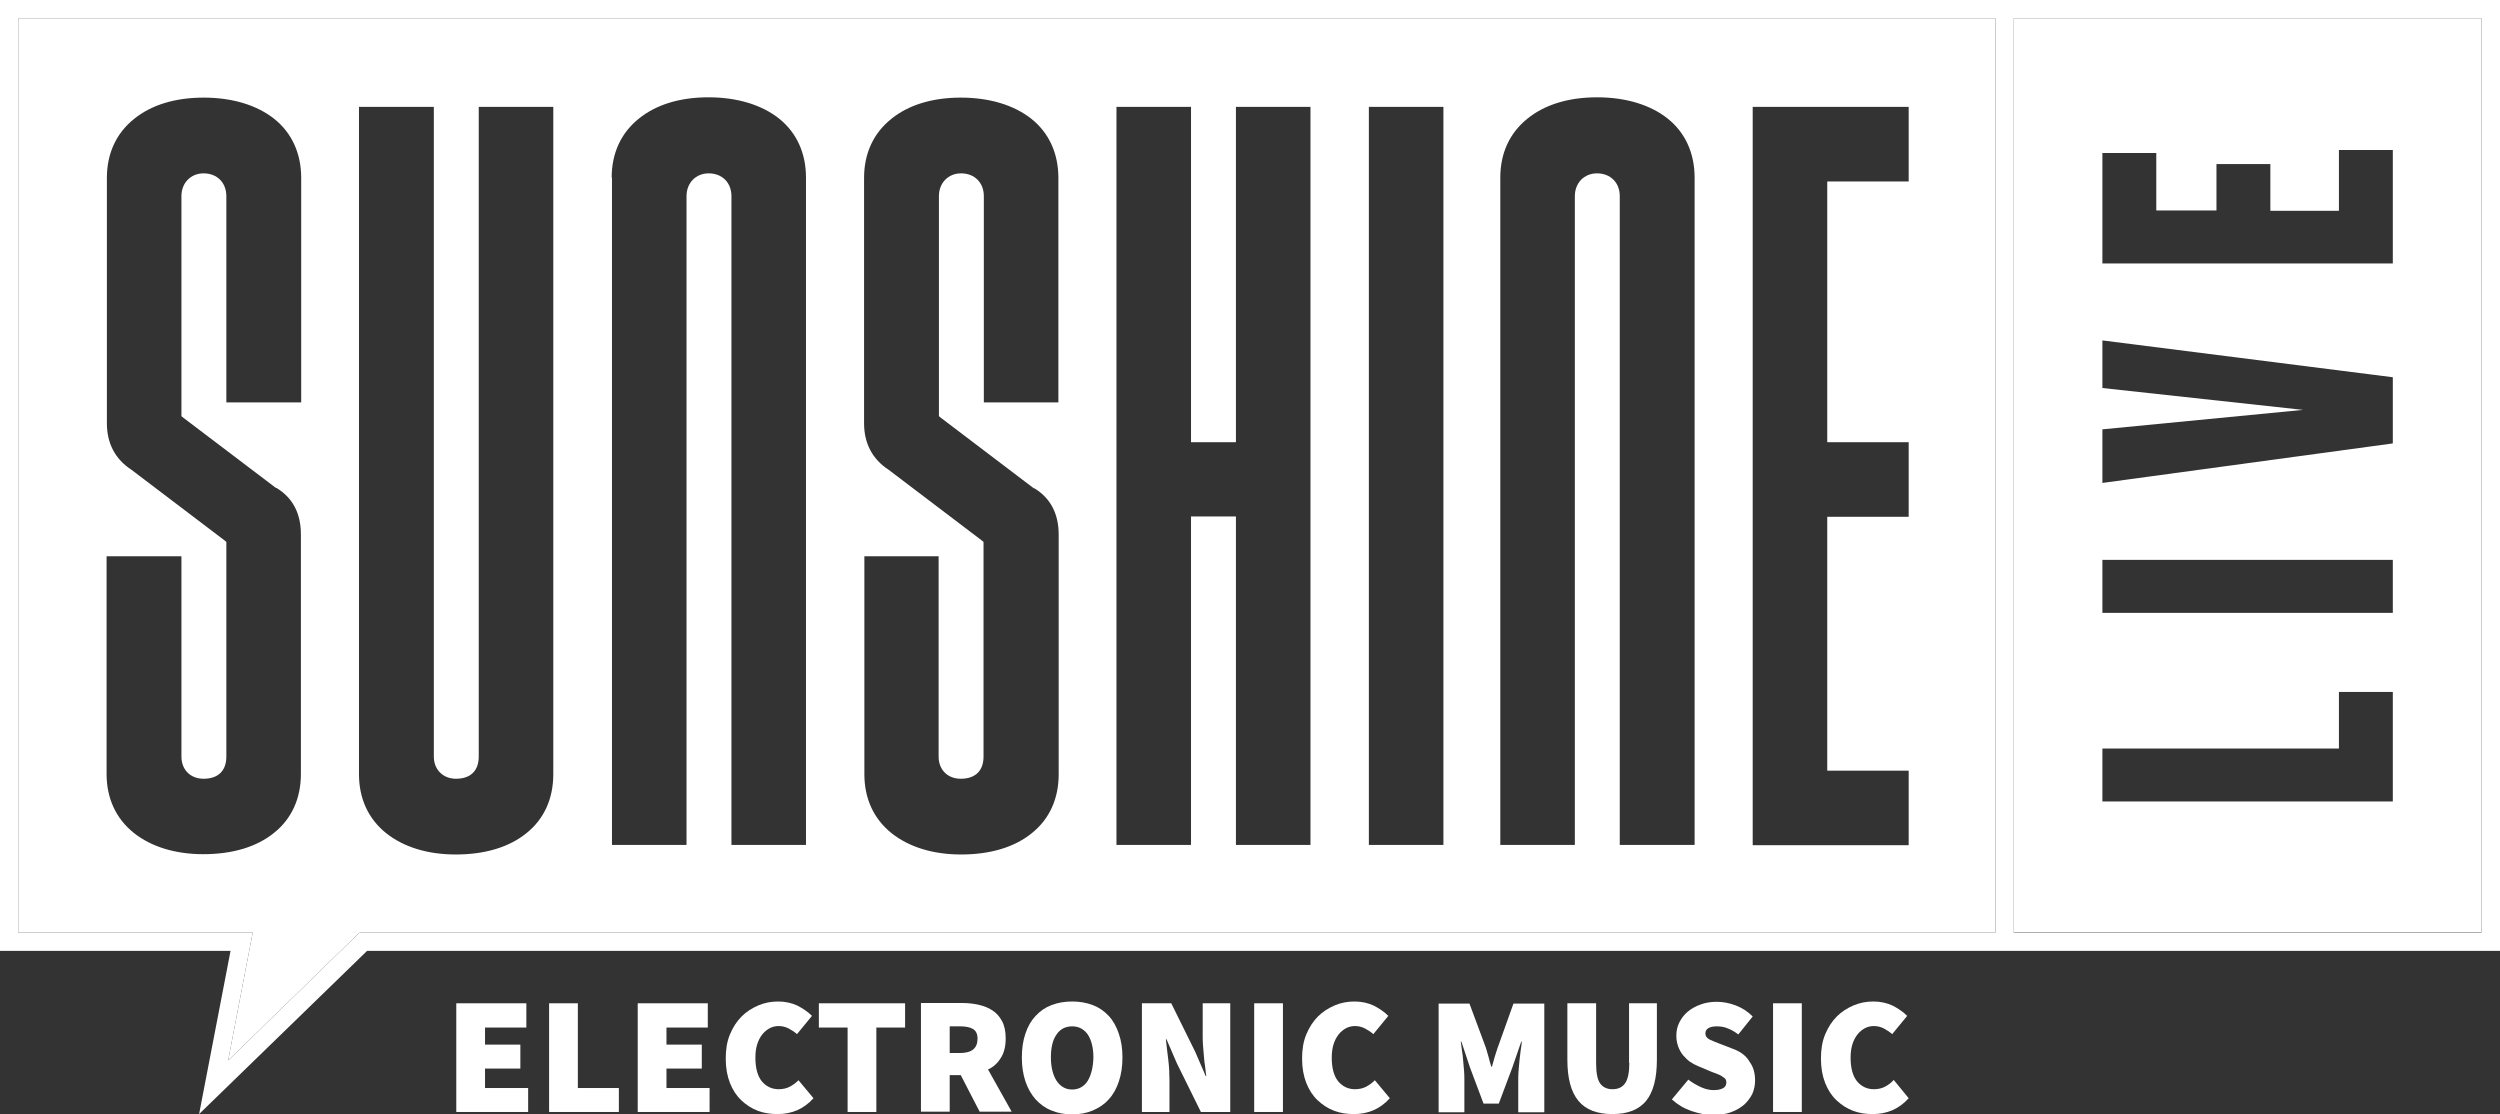
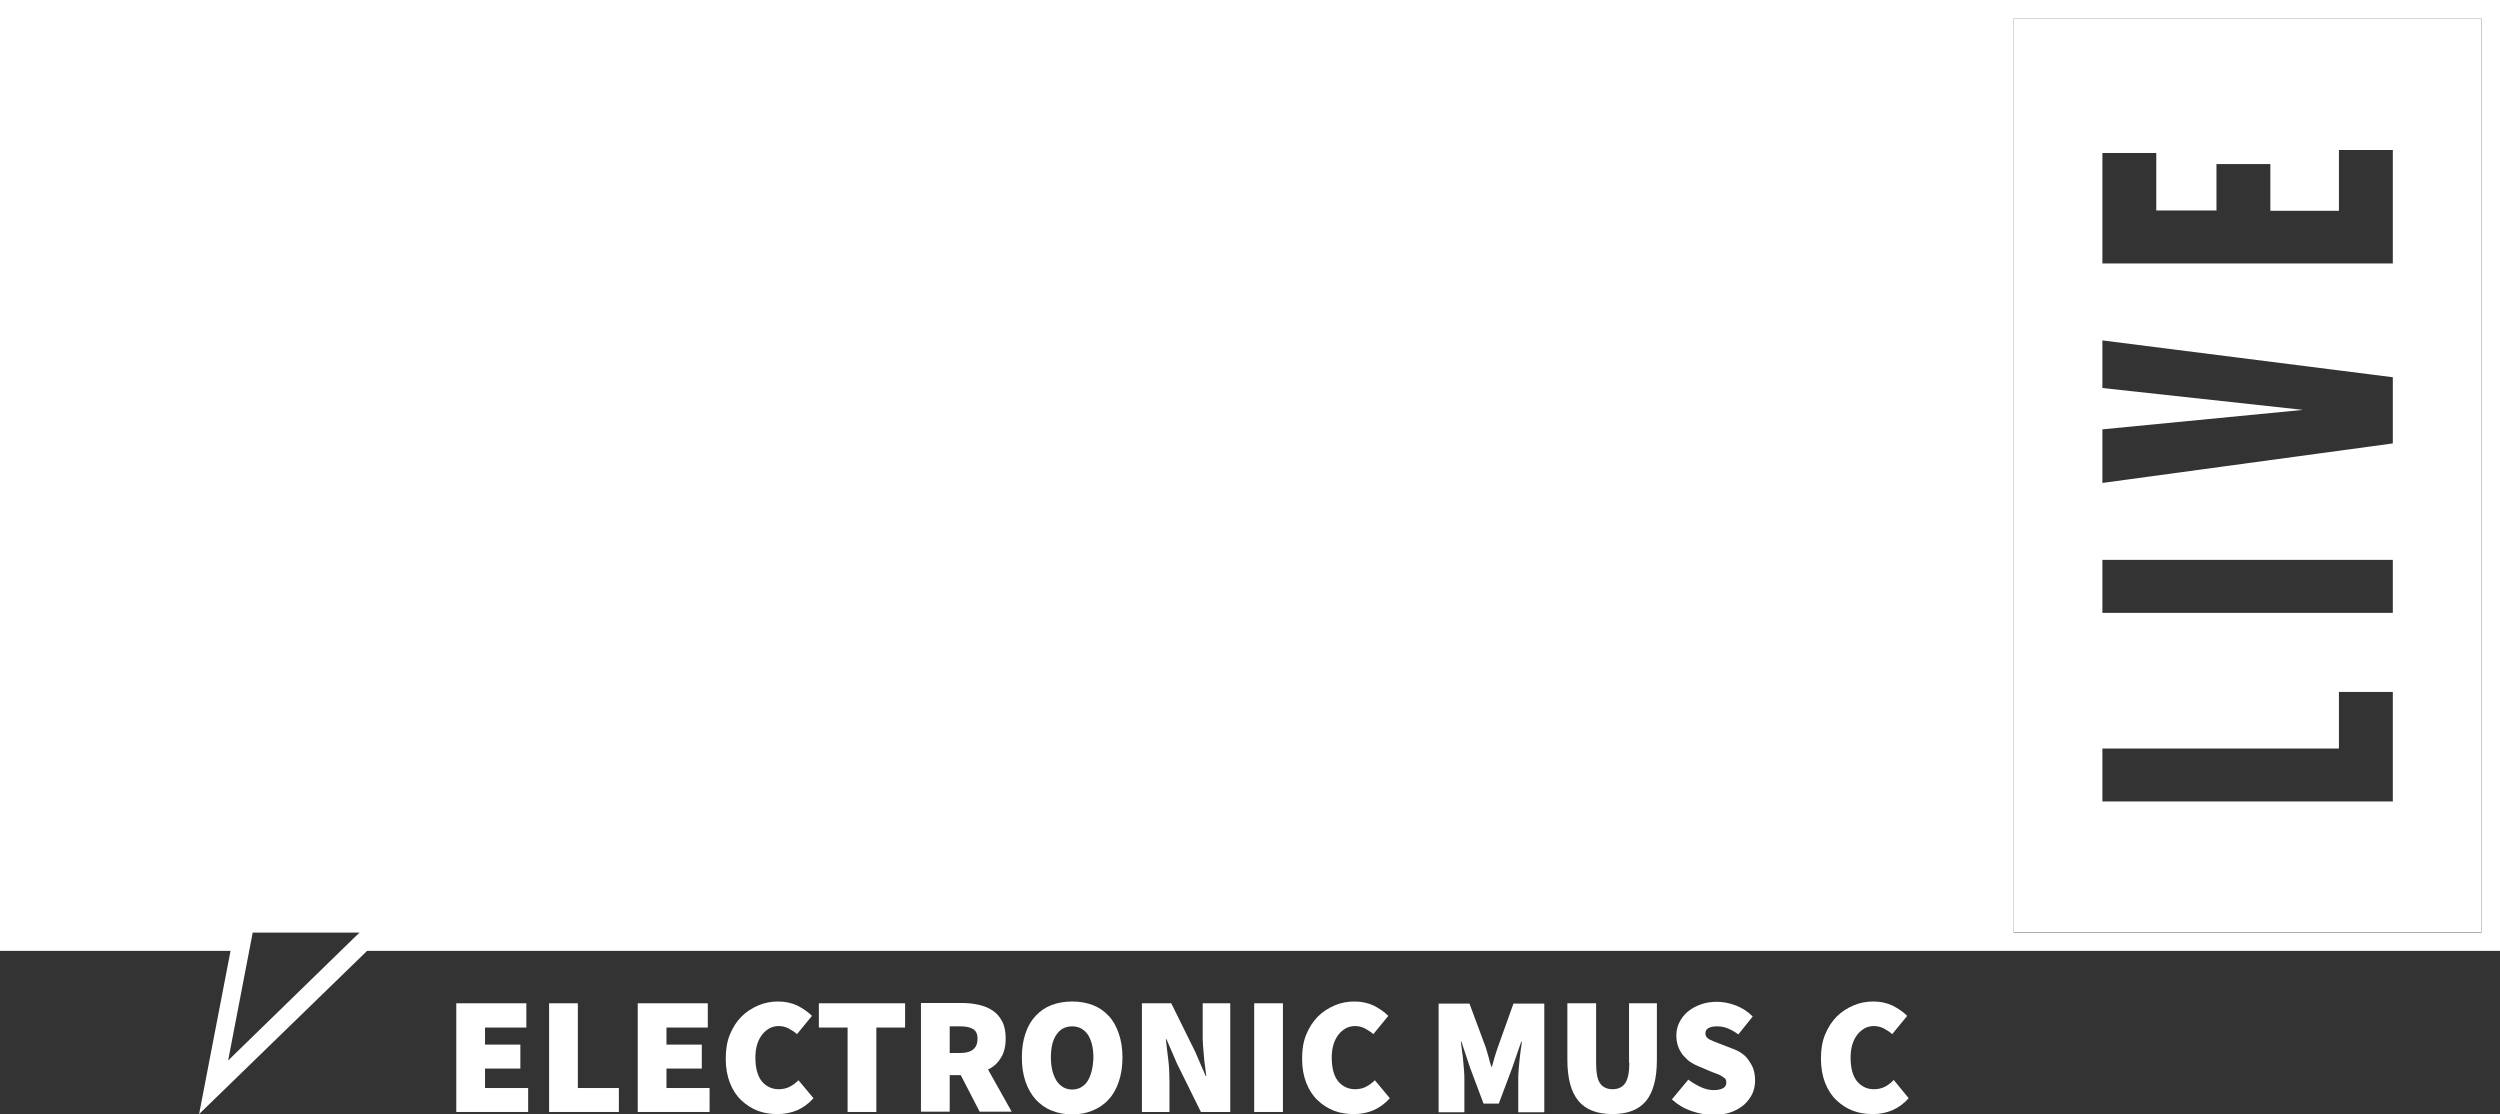
<svg xmlns="http://www.w3.org/2000/svg" version="1.1" id="Layer_1" x="0px" y="0px" viewBox="0 0 835 372.1" style="enable-background:new 0 0 835 372.1;" xml:space="preserve">
  <rect x="0" y="0" width="835" height="372.1" fill="#333333" stroke="none" />
  <style type="text/css">
        .st0{fill:#FFFFFF;}
    </style>
  <g>
-     <path class="st0" d="M672.6,0h-6.1H0v317.6h77l-10.5,54.5l56.1-54.5h543.9h6.1h58.4h45.6H835V0H672.6z M666.5,311.5H122.6h-2.5   l-1.8,1.7l-42.1,41l6.8-35.4l1.4-7.3H77H6.1V6.1h660.4V311.5z M828.9,311.5H672.6V6.1h156.2V311.5z" />
+     <path class="st0" d="M672.6,0h-6.1H0v317.6h77l-10.5,54.5l56.1-54.5h543.9h6.1h58.4h45.6H835V0H672.6z M666.5,311.5H122.6h-2.5   l-1.8,1.7l-42.1,41l6.8-35.4l1.4-7.3H77H6.1V6.1V311.5z M828.9,311.5H672.6V6.1h156.2V311.5z" />
    <g>
      <polygon class="st0" points="162,356.9 173.8,356.9 173.8,348.9 162,348.9 162,343.2 175.8,343.2 175.8,335.1 152.4,335.1     152.4,371.4 176.4,371.4 176.4,363.4 162,363.4   " />
      <polygon class="st0" points="193,335.1 183.4,335.1 183.4,371.4 206.7,371.4 206.7,363.4 193,363.4   " />
      <polygon class="st0" points="222.6,356.9 234.4,356.9 234.4,348.9 222.6,348.9 222.6,343.2 236.4,343.2 236.4,335.1 213,335.1     213,371.4 237,371.4 237,363.4 222.6,363.4   " />
      <path class="st0" d="M263.9,362.9c-1.1,0.6-2.4,0.9-3.8,0.9c-2.3,0-4.2-0.9-5.7-2.7c-1.4-1.8-2.1-4.4-2.1-7.9    c0-1.6,0.2-3.1,0.6-4.4c0.4-1.3,1-2.4,1.7-3.3c0.7-0.9,1.6-1.6,2.5-2.1c1-0.5,2-0.7,3-0.7c1.2,0,2.3,0.3,3.3,0.8    c0.9,0.5,1.9,1.1,2.8,1.9l5-6.1c-1.3-1.3-2.9-2.4-4.8-3.4c-1.9-0.9-4.1-1.4-6.5-1.4c-2.3,0-4.5,0.4-6.6,1.3    c-2.1,0.9-4,2.1-5.6,3.7c-1.6,1.6-2.9,3.6-3.9,6c-1,2.4-1.4,5.1-1.4,8.1c0,3.1,0.5,5.8,1.4,8.1c0.9,2.3,2.2,4.3,3.8,5.8    c1.6,1.5,3.4,2.7,5.5,3.5c2.1,0.8,4.3,1.1,6.6,1.1c2.3,0,4.5-0.4,6.6-1.3c2-0.9,3.8-2.2,5.4-4l-5-6    C265.9,361.6,265,362.3,263.9,362.9z" />
      <polygon class="st0" points="273.5,343.2 283.1,343.2 283.1,371.4 292.7,371.4 292.7,343.2 302.3,343.2 302.3,335.1 273.5,335.1       " />
      <path class="st0" d="M334.3,353.3c1.1-1.7,1.6-3.9,1.6-6.5c0-2.3-0.4-4.2-1.2-5.7c-0.8-1.5-1.8-2.7-3.2-3.6    c-1.3-0.9-2.9-1.5-4.6-1.9c-1.8-0.4-3.6-0.6-5.6-0.6h-13.7v36.3h9.6v-12.2h3.7l6.3,12.2h10.7l-7.9-14.1    C331.8,356.4,333.2,355.1,334.3,353.3z M320.7,351.7h-3.5v-8.9h3.5c1.9,0,3.3,0.3,4.3,0.9c1,0.6,1.5,1.7,1.5,3.2    C326.5,350.1,324.6,351.7,320.7,351.7z" />
      <path class="st0" d="M370.3,339.3c-1.5-1.6-3.2-2.8-5.3-3.6c-2.1-0.8-4.4-1.2-6.9-1.2c-2.5,0-4.8,0.4-6.9,1.2    c-2.1,0.8-3.8,2-5.3,3.6c-1.5,1.6-2.6,3.5-3.4,5.9c-0.8,2.3-1.2,5-1.2,8c0,3,0.4,5.6,1.2,8c0.8,2.4,2,4.4,3.4,6    c1.5,1.6,3.2,2.9,5.3,3.7c2.1,0.9,4.4,1.3,6.9,1.3c2.5,0,4.8-0.4,6.9-1.3c2.1-0.9,3.9-2.1,5.3-3.7c1.5-1.6,2.6-3.6,3.4-6    c0.8-2.4,1.2-5,1.2-8c0-3-0.4-5.6-1.2-7.9C372.9,342.9,371.8,340.9,370.3,339.3z M363.3,361c-1.2,1.9-3,2.9-5.2,2.9    c-2.2,0-3.9-1-5.2-2.9c-1.2-1.9-1.9-4.5-1.9-7.8c0-3.3,0.6-5.9,1.9-7.7c1.2-1.8,3-2.7,5.2-2.7c2.2,0,3.9,0.9,5.2,2.7    c1.2,1.8,1.9,4.4,1.9,7.7C365.1,356.4,364.5,359,363.3,361z" />
      <path class="st0" d="M401.7,345.6c0,1.1,0,2.3,0.1,3.5c0.1,1.2,0.2,2.4,0.3,3.6c0.1,1.2,0.2,2.4,0.4,3.5c0.1,1.2,0.3,2.2,0.4,3.2    h-0.2l-3.5-8.1l-8-16.2h-9.8v36.3h9.2v-10.5c0-2.2-0.1-4.6-0.4-7c-0.3-2.5-0.6-4.7-0.8-6.8h0.2l3.5,8.1l8,16.2h9.8v-36.3h-9.2    V345.6z" />
      <rect x="418.9" y="335.1" class="st0" width="9.6" height="36.3" />
      <path class="st0" d="M456.4,362.9c-1.1,0.6-2.4,0.9-3.8,0.9c-2.3,0-4.2-0.9-5.7-2.7c-1.4-1.8-2.1-4.4-2.1-7.9    c0-1.6,0.2-3.1,0.6-4.4c0.4-1.3,1-2.4,1.7-3.3c0.7-0.9,1.6-1.6,2.5-2.1c1-0.5,2-0.7,3-0.7c1.2,0,2.3,0.3,3.3,0.8    c0.9,0.5,1.9,1.1,2.8,1.9l5-6.1c-1.3-1.3-2.9-2.4-4.8-3.4c-1.9-0.9-4.1-1.4-6.5-1.4c-2.3,0-4.5,0.4-6.6,1.3    c-2.1,0.9-4,2.1-5.6,3.7c-1.6,1.6-2.9,3.6-3.9,6c-1,2.4-1.4,5.1-1.4,8.1c0,3.1,0.5,5.8,1.4,8.1c0.9,2.3,2.2,4.3,3.8,5.8    c1.6,1.5,3.4,2.7,5.5,3.5c2.1,0.8,4.3,1.1,6.6,1.1c2.3,0,4.5-0.4,6.6-1.3c2-0.9,3.8-2.2,5.4-4l-5-6    C458.4,361.6,457.5,362.3,456.4,362.9z" />
      <path class="st0" d="M500.2,350c-0.3,1-0.7,2-1,3.1c-0.3,1.1-0.6,2.2-0.9,3.2h-0.2c-0.3-1.1-0.7-2.2-0.9-3.2    c-0.3-1.1-0.6-2.1-0.9-3.1l-5.5-14.8h-10.3v36.3h8.6v-10.7c0-0.9,0-2-0.1-3.1c-0.1-1.1-0.2-2.3-0.3-3.4c-0.1-1.2-0.2-2.3-0.4-3.4    c-0.1-1.1-0.3-2.1-0.4-3h0.2l2.9,8.7l4.5,12h5.1l4.5-12l3-8.7h0.2c-0.1,0.9-0.2,1.9-0.4,3c-0.1,1.1-0.3,2.3-0.4,3.4    c-0.1,1.2-0.2,2.3-0.3,3.4c-0.1,1.1-0.1,2.1-0.1,3.1v10.7h8.7v-36.3h-10.3L500.2,350z" />
      <path class="st0" d="M544.2,355c0,3.2-0.5,5.5-1.4,6.8c-0.9,1.3-2.3,2-4.2,2c-1.9,0-3.3-0.7-4.2-2c-0.9-1.3-1.3-3.6-1.3-6.8v-19.9    h-9.6v18.8c0,6.2,1.2,10.8,3.7,13.8c2.5,3,6.3,4.4,11.4,4.4c5.1,0,8.8-1.5,11.2-4.4c2.4-3,3.6-7.5,3.6-13.8v-18.8h-9.3V355z" />
      <path class="st0" d="M579.3,350.5l-4.4-1.7c-1.7-0.6-3-1.2-3.9-1.6c-0.9-0.5-1.4-1.1-1.4-2c0-0.8,0.3-1.4,1-1.8    c0.7-0.4,1.6-0.6,2.8-0.6c1.3,0,2.6,0.2,3.7,0.7c1.1,0.4,2.3,1.1,3.5,2l4.8-6c-1.7-1.7-3.6-2.9-5.7-3.7c-2.1-0.8-4.3-1.2-6.3-1.2    c-2,0-3.8,0.3-5.4,0.9c-1.7,0.6-3.1,1.4-4.3,2.4c-1.2,1-2.1,2.2-2.8,3.6c-0.7,1.4-1,2.8-1,4.4c0,1.3,0.2,2.5,0.6,3.6    c0.4,1.1,0.9,2,1.6,2.9c0.7,0.8,1.5,1.6,2.3,2.2c0.9,0.6,1.8,1.1,2.8,1.5l4.5,1.9c0.8,0.3,1.5,0.6,2.1,0.8    c0.6,0.2,1.1,0.5,1.5,0.8c0.4,0.3,0.8,0.5,1,0.8c0.2,0.3,0.3,0.7,0.3,1.1c0,0.8-0.3,1.5-1,1.9c-0.7,0.4-1.7,0.7-3.2,0.7    c-1.3,0-2.8-0.3-4.3-1c-1.5-0.7-2.9-1.5-4.2-2.5l-5.5,6.6c2,1.8,4.2,3.1,6.6,3.9c2.4,0.8,4.8,1.3,7.1,1.3c2.3,0,4.3-0.3,6-0.9    c1.7-0.6,3.2-1.5,4.4-2.5c1.2-1.1,2.1-2.3,2.8-3.7c0.6-1.4,0.9-2.9,0.9-4.4c0-2.5-0.6-4.6-1.8-6.2    C583.3,352.7,581.5,351.4,579.3,350.5z" />
-       <rect x="592.2" y="335.1" class="st0" width="9.6" height="36.3" />
      <path class="st0" d="M632.5,360.7c-0.8,0.9-1.7,1.6-2.8,2.2c-1.1,0.6-2.4,0.9-3.8,0.9c-2.3,0-4.2-0.9-5.7-2.7    c-1.4-1.8-2.1-4.4-2.1-7.9c0-1.6,0.2-3.1,0.6-4.4c0.4-1.3,1-2.4,1.7-3.3c0.7-0.9,1.6-1.6,2.5-2.1c1-0.5,2-0.7,3-0.7    c1.2,0,2.3,0.3,3.3,0.8c0.9,0.5,1.9,1.1,2.8,1.9l5-6.1c-1.3-1.3-2.9-2.4-4.8-3.4c-1.9-0.9-4.1-1.4-6.5-1.4c-2.3,0-4.5,0.4-6.6,1.3    c-2.1,0.9-4,2.1-5.6,3.7c-1.6,1.6-2.9,3.6-3.9,6c-1,2.4-1.4,5.1-1.4,8.1c0,3.1,0.5,5.8,1.4,8.1c0.9,2.3,2.2,4.3,3.8,5.8    c1.6,1.5,3.4,2.7,5.5,3.5c2.1,0.8,4.3,1.1,6.6,1.1c2.3,0,4.5-0.4,6.6-1.3c2-0.9,3.8-2.2,5.4-4L632.5,360.7z" />
    </g>
    <g>
-       <path class="st0" d="M6.1,311.5H77h7.4l-1.4,7.3l-6.8,35.4l42.1-41l1.8-1.7h2.5h543.9V6.1H6.1V311.5z M585.4,35.7h52.1v24.9h-25.7    h-1.5v1.5v84.1v1.5h1.5h25.7v24.9h-25.7h-1.5v1.5v81.8v1.5h1.5h25.7v24.9h-52.1V35.7z M501.1,59.3c0-8.1,3.1-14.9,9.1-19.7    c5.8-4.7,13.8-7.1,23.2-7.1c9.6,0,17.8,2.5,23.6,7.1c5.9,4.7,9,11.6,9,19.7v222.9H541V65.5c0-4.5-3.1-7.6-7.6-7.6    c-4.3,0-7.4,3.2-7.4,7.6v216.7h-24.9V59.3z M457.2,35.7h24.9v246.5h-24.9V35.7z M372.9,35.7h24.9v110.5v1.5h1.5h12h1.5v-1.5V35.7    h24.9v246.5h-24.9V174v-1.5h-1.5h-12h-1.5v1.5v108.2h-24.9V35.7z M288.6,185.8h24.9v66.9c0,4.4,3,7.4,7.4,7.4    c4.9,0,7.6-2.7,7.6-7.4v-70.9V181l-0.6-0.5l-31.1-23.6l0,0l0,0c-5.4-3.5-8.2-8.8-8.2-15.5v-82c0-8.1,3.1-14.9,9.1-19.7    c5.8-4.7,13.8-7.1,23.2-7.1c9.6,0,17.8,2.5,23.6,7.1c5.9,4.7,9,11.6,9,19.7v75h-24.9V65.5c0-4.5-3.1-7.6-7.6-7.6    c-4.3,0-7.4,3.2-7.4,7.6v72.7v0.8l0.6,0.5l31.1,23.6l0.1,0l0.1,0c5.4,3.3,8.1,8.5,8.1,15.5v80c0,8.2-3.1,15-9,19.7    c-5.8,4.7-13.9,7.1-23.6,7.1c-9.4,0-17.4-2.5-23.2-7.1c-6-4.8-9.1-11.6-9.1-19.7V185.8z M204.3,59.3c0-8.1,3.1-14.9,9.1-19.7    c5.8-4.7,13.8-7.1,23.2-7.1c9.6,0,17.8,2.5,23.6,7.1c5.9,4.7,9,11.6,9,19.7v222.9h-24.9V65.5c0-4.5-3.1-7.6-7.6-7.6    c-4.3,0-7.4,3.2-7.4,7.6v216.7h-24.9V59.3z M120,35.7h24.9v217c0,4.4,3.1,7.4,7.4,7.4c4.9,0,7.6-2.7,7.6-7.4v-217h24.9v222.9    c0,8.2-3.1,15-9,19.7c-5.8,4.7-13.9,7.1-23.6,7.1c-9.4,0-17.4-2.5-23.2-7.1c-6-4.8-9.1-11.6-9.1-19.7V35.7z M35.7,185.8h24.9v66.9    c0,4.4,3,7.4,7.4,7.4c4.9,0,7.6-2.7,7.6-7.4v-70.9V181l-0.6-0.5l-31.1-23.6l0,0l0,0c-5.4-3.5-8.2-8.8-8.2-15.5v-82    c0-8.1,3.1-14.9,9.1-19.7c5.8-4.7,13.8-7.1,23.2-7.1c9.6,0,17.8,2.5,23.6,7.1c5.9,4.7,9,11.6,9,19.7v75H75.6V65.5    c0-4.5-3.1-7.6-7.6-7.6c-4.3,0-7.4,3.2-7.4,7.6v72.7v0.8l0.6,0.5L92.2,163l0.1,0l0.1,0c5.4,3.3,8.1,8.5,8.1,15.5v80    c0,8.2-3.1,15-9,19.7c-5.8,4.7-13.9,7.1-23.6,7.1c-9.4,0-17.4-2.5-23.2-7.1c-6-4.8-9.1-11.6-9.1-19.7V185.8z" />
      <path class="st0" d="M672.6,6.1v305.3h156.2V6.1H672.6z M702.2,143.4l67-6.5l-67-7.3v-15.9l97,12.3v22.1l-97,13.2V143.4z     M702.2,187h97v17.7h-97V187z M799.2,250v17.7h-18h-79V250h79v-18.9h18V250z M799.2,70.3v16.3V88h-97v-1.3V70.3V51.1h18v19.2h20.1    V54.8h18v15.6h22.9V50.1h18V70.3z" />
    </g>
  </g>
</svg>